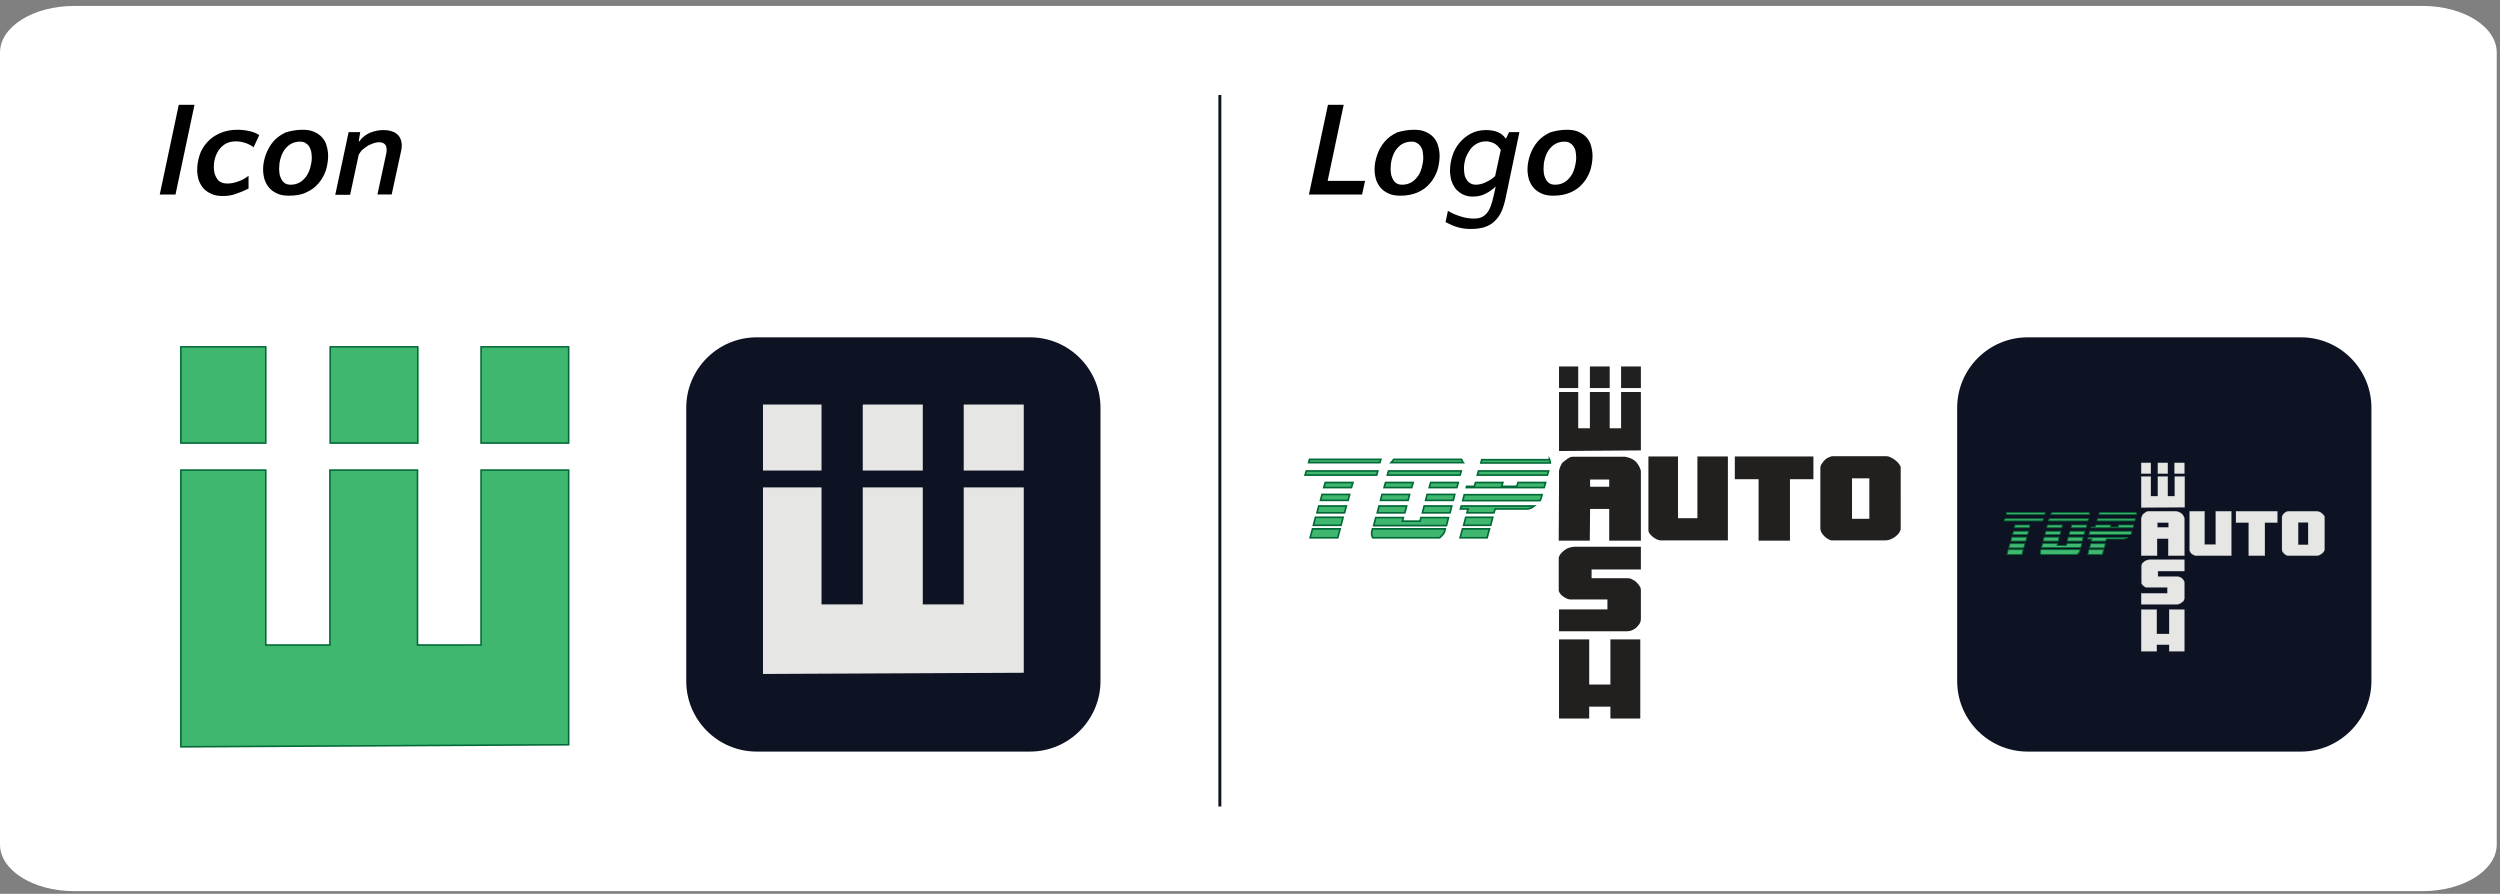
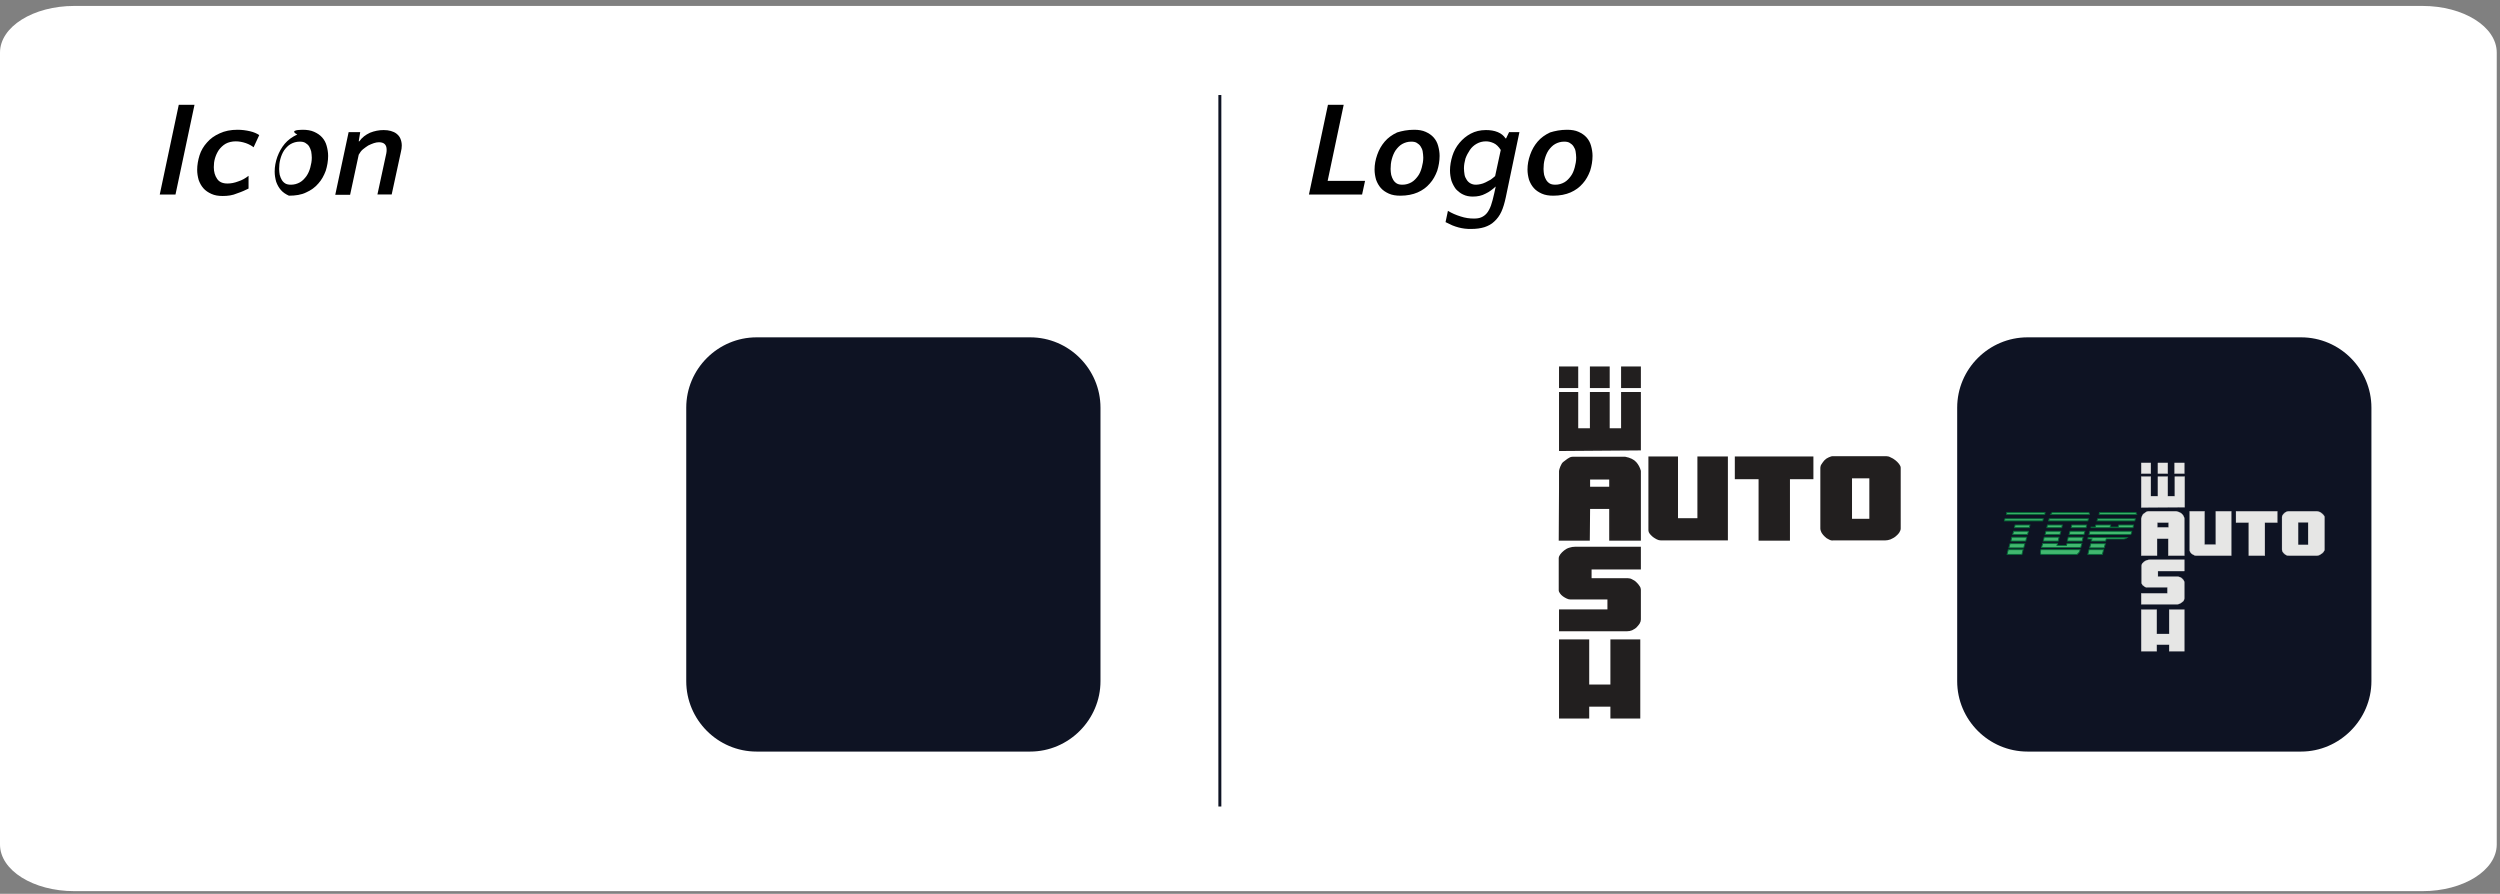
<svg xmlns="http://www.w3.org/2000/svg" version="1.1" id="Layer_1" x="0px" y="0px" viewBox="0 0 841.9 301" style="enable-background:new 0 0 841.9 301;" xml:space="preserve">
  <rect x="0" y="0" width="841.9" height="301" fill="#808080" stroke="none" />
  <style type="text/css">
	.st0{fill:#FFFFFF;}
	.st1{fill:#0E1323;}
	.st2{fill:none;stroke:#0E1323;stroke-miterlimit:10;}
	.st3{fill:#41B86F;stroke:#046937;stroke-width:0.304;stroke-miterlimit:10;}
	.st4{fill:#E6E6E5;stroke:#E6E6E5;stroke-width:8.627911e-02;stroke-miterlimit:10;}
	.st5{fill:#40B76E;stroke:#016937;stroke-width:0.566;stroke-miterlimit:10;}
	.st6{fill:#221F1F;stroke:#221F1F;stroke-width:0.566;stroke-miterlimit:10;}
	.st7{fill:#E6E6E5;stroke:#E6E6E5;stroke-width:0.519;stroke-miterlimit:10;}
	.st8{fill:#40B76E;stroke:#016937;stroke-width:0.538;stroke-miterlimit:10;}
	.st9{enable-background:new    ;}
</style>
  <path class="st0" d="M815.8,300.1H25c-13.8,0-25-7-25-15.7V17.7C0,9,11.2,2,25,2h790.8c13.8,0,25,7,25,15.7v266.8  C840.7,293.1,829.6,300.1,815.8,300.1z" />
  <path class="st1" d="M346.9,253.1h-92.1c-13.1,0-23.7-10.7-23.7-23.7v-92.1c0-13.1,10.7-23.7,23.7-23.7h92.1  c13.1,0,23.7,10.7,23.7,23.7v92.1C370.6,242.3,360,253.1,346.9,253.1L346.9,253.1z M774.9,253.1h-92.1c-13.1,0-23.7-10.7-23.7-23.7  v-92.1c0-13.1,10.7-23.7,23.7-23.7h92.1c13.1,0,23.7,10.7,23.7,23.7v92.1C798.6,242.3,787.9,253.1,774.9,253.1L774.9,253.1z" />
  <path class="st2" d="M410.8,271.6V32" />
  <path class="st3" d="M675,175.4l0.2-0.7h12.9l-0.2,0.7H675z M675.7,173.2l0.1-0.6h12.9l-0.1,0.6H675.7z M675.9,186.7l0.4-1.6h5  l-0.4,1.6H675.9z M676.5,184.5l0.4-1.4h5l-0.4,1.4H676.5z M677.2,182.2l0.3-1.3h5l-0.3,1.3H677.2z M677.8,180l0.3-1.1h5l-0.3,1.1  H677.8z M678.4,177.7l0.2-0.9h5l-0.2,0.9H678.4z M687.3,186.7c-0.2-0.4-0.2-0.8-0.1-1.2l0.1-0.4h13.2l-0.1,0.4  c0,0.2-0.2,0.4-0.3,0.6l-0.6,0.6L687.3,186.7L687.3,186.7z M692.7,183.7h3.2l0.2-0.7h5l-0.4,1.4h-13.2l0.4-1.4h5L692.7,183.7z   M688.1,182.2l0.3-1.3h5l-0.3,1.3H688.1z M688.7,180l0.3-1.1h5l-0.3,1.1H688.7z M689.3,177.7l0.2-0.9h5l-0.2,0.9H689.3z   M689.9,175.4l0.2-0.7h13.2l-0.2,0.7H689.9z M690.6,173.2c0.1-0.1,0.1-0.2,0.2-0.3l0.3-0.3h12.3c0.1,0.1,0.1,0.2,0.2,0.3  c0,0.1,0.1,0.2,0.1,0.3H690.6z M696.2,182.2l0.3-1.3h5l-0.3,1.3H696.2z M696.8,180l0.3-1.1h5l-0.3,1.1H696.8z M697.5,177.7l0.2-0.9  h5l-0.2,0.9H697.5z M703.1,186.7l0.4-1.6h4.9l-0.4,1.6H703.1z M704.5,181.5h-1.4l0.1-0.5h13.2c-0.5,0.4-0.9,0.5-1.4,0.5h-5.7  l-0.2,0.7h-4.9L704.5,181.5L704.5,181.5z M717.8,179.4c0,0.1-0.1,0.2-0.1,0.3s-0.1,0.2-0.2,0.3h-14l0.3-1.1h14.1L717.8,179.4z   M703.7,184.5l0.4-1.4h4.9l-0.4,1.4H703.7z M704.2,177.5h1.4l0.2-0.7h5l-0.2,0.7h2.7l0.2-0.7h5l-0.2,0.9h-14.1L704.2,177.5  L704.2,177.5z M706.2,175.4l0.2-0.7h12.7l-0.2,0.7H706.2z M719.3,172.6c0,0.1,0.1,0.2,0.1,0.3s0,0.2,0.1,0.3h-12.6l0.1-0.6H719.3  L719.3,172.6z" />
  <path class="st4" d="M721.1,177.6v-3c0-0.2,0.4-1.3,0.7-1.5c0.5-0.3,1-0.9,1.6-0.9h9.5c0.9,0.2,1.5,0.5,1.9,0.9s0.7,0.9,0.8,1.5  v12.5h-5.4v-5.7h-3.8v5.7h-5.3V177.6z M726.5,177.6h3.8V176h-3.8V177.6z M742.4,172.2v11.2h3.8v-11.2h5.2v14.9h-12  c-0.2,0-0.4-0.1-0.6-0.2c-0.2-0.1-0.5-0.3-0.7-0.4c-0.2-0.2-0.4-0.4-0.5-0.6c-0.1-0.2-0.2-0.4-0.2-0.5v-13.2H742.4z M753,176v-3.8  h13.9v3.8h-4.2v11.1h-5.4V176H753z M769.9,186.9c-0.3-0.1-0.5-0.3-0.7-0.5s-0.4-0.4-0.5-0.6c-0.1-0.2-0.2-0.5-0.2-0.7v-11  c0-0.2,0.1-0.4,0.2-0.6c0.1-0.2,0.3-0.4,0.5-0.6c0.2-0.2,0.4-0.4,0.7-0.5c0.2-0.1,0.5-0.2,0.7-0.2h9.7c0.2,0,0.5,0.1,0.8,0.2  s0.6,0.3,0.8,0.5s0.5,0.4,0.6,0.6c0.2,0.2,0.3,0.4,0.3,0.6v11c0,0.2-0.1,0.4-0.3,0.7s-0.4,0.4-0.6,0.6c-0.3,0.2-0.5,0.3-0.8,0.5  c-0.3,0.1-0.6,0.2-0.8,0.2h-9.4C770.4,187.1,770.2,187.1,769.9,186.9z M773.9,183.5h3.4v-7.6h-3.4V183.5z M721.1,155.9h3.2v3.6h-3.2  V155.9z M721.1,170.9v-10.4h3.2v6.6h2.4v-6.6h3.3v6.6h2.4v-6.6h3.3v10.3L721.1,170.9L721.1,170.9z M730,155.9v3.6h-3.3v-3.6H730z   M735.6,155.9v3.6h-3.3v-3.6H735.6z M729.9,199.8v-2h-6.8c-0.2,0-0.4,0-0.6-0.1s-0.4-0.2-0.6-0.4c-0.2-0.1-0.4-0.3-0.5-0.5  s-0.2-0.3-0.2-0.5v-5.8c0-0.2,0.1-0.4,0.2-0.7l0.6-0.6c0.3-0.2,0.6-0.4,0.9-0.5s0.7-0.2,1-0.2h11.7v3.8h-8.9v1.9h6.7  c0.2,0,0.5,0.1,0.8,0.2c0.3,0.1,0.5,0.3,0.7,0.5s0.4,0.4,0.5,0.6c0.1,0.2,0.2,0.4,0.2,0.6v5.4c0,0.2-0.1,0.4-0.2,0.7  c-0.1,0.2-0.3,0.4-0.6,0.6c-0.2,0.2-0.5,0.3-0.8,0.5c-0.3,0.1-0.6,0.2-0.8,0.2h-12.1v-3.7H729.9L729.9,199.8z M721.1,213.5v-8.2h5.2  v8.2h4.2v-8.2h5.1v14h-5.1v-2.2h-4.2v2.2h-5.2V213.5z" />
-   <path class="st5" d="M439.5,160l0.4-1.4H464l-0.4,1.4H439.5z M440.7,155.8l0.3-1.1h24l-0.3,1.1H440.7z M441.2,181.1l0.8-3h9.3  l-0.8,3H441.2z M442.3,176.9l0.7-2.7h9.3l-0.7,2.7H442.3z M443.5,172.7l0.6-2.3h9.3l-0.6,2.3H443.5z M444.7,168.5l0.5-2h9.3l-0.5,2  H444.7z M445.8,164.2l0.5-1.7h9.3l-0.5,1.7H445.8z M462.3,181.1c-0.4-0.7-0.5-1.4-0.3-2.2l0.2-0.8h24.5l-0.2,0.8  c-0.1,0.4-0.3,0.8-0.6,1.1c-0.3,0.4-0.7,0.7-1.1,1.1L462.3,181.1L462.3,181.1z M472.3,175.5h5.9l0.3-1.2h9.3l-0.7,2.7h-24.5l0.7-2.7  h9.3L472.3,175.5L472.3,175.5z M463.8,172.7l0.6-2.3h9.3l-0.6,2.3H463.8z M464.9,168.5l0.5-2h9.3l-0.5,2H464.9z M466.1,164.2  l0.5-1.7h9.3l-0.5,1.7H466.1z M467.2,160l0.4-1.4h24.5l-0.4,1.4H467.2z M468.5,155.8c0.1-0.1,0.2-0.3,0.4-0.5  c0.1-0.2,0.3-0.4,0.5-0.6h22.8l0.3,0.6c0.1,0.2,0.1,0.4,0.2,0.5H468.5L468.5,155.8z M479,172.7l0.6-2.3h9.3l-0.6,2.3H479z   M480.1,168.5l0.5-2h9.3l-0.5,2H480.1z M481.3,164.2l0.5-1.7h9.3l-0.5,1.7H481.3z M491.7,181.1l0.8-3h9.1l-0.8,3H491.7z   M494.4,171.4h-2.6l0.3-1h24.6c-0.9,0.7-1.7,1-2.5,1h-10.7l-0.4,1.3H494L494.4,171.4L494.4,171.4z M519.1,167.4  c-0.1,0.2-0.1,0.4-0.2,0.6l-0.3,0.6h-26l0.5-2h26.2L519.1,167.4L519.1,167.4z M492.9,176.9l0.7-2.7h9.1l-0.7,2.7H492.9z   M493.9,163.8h2.6l0.4-1.3h9.2l-0.4,1.3h5.1l0.4-1.3h9.3l-0.5,1.7h-26.2L493.9,163.8L493.9,163.8z M497.5,160l0.4-1.4h23.6l-0.4,1.4  H497.5L497.5,160z M521.8,154.7c0.1,0.2,0.2,0.4,0.2,0.6c0,0.2,0.1,0.4,0.1,0.6h-23.4l0.3-1.1h22.8V154.7z" />
  <path class="st6" d="M525.3,164.2v-5.6c0-0.4,0.7-2.4,1.3-2.8c0.9-0.6,1.9-1.7,3-1.7h17.7c1.6,0.3,2.8,0.9,3.5,1.7s1.2,1.7,1.5,2.8  v23.2h-10.1v-10.7h-7l-0.1,10.7h-9.9L525.3,164.2L525.3,164.2z M535.2,164.2h7v-3h-7V164.2z M564.8,154v20.8h7.1V154h9.7v27.7h-22.3  c-0.4,0-0.8-0.1-1.2-0.3s-0.9-0.5-1.3-0.8c-0.4-0.3-0.7-0.7-1-1c-0.3-0.4-0.4-0.7-0.4-1V154H564.8z M584.5,161.1V154h25.9v7.1h-7.9  v20.7h-10v-20.7H584.5z M616,181.4c-0.5-0.2-0.9-0.5-1.3-0.9s-0.7-0.7-1-1.2c-0.2-0.4-0.4-0.9-0.4-1.3v-20.5c0-0.3,0.1-0.7,0.4-1.1  c0.2-0.4,0.6-0.8,0.9-1.2c0.4-0.4,0.8-0.7,1.3-0.9s0.9-0.4,1.3-0.4h18c0.4,0,0.9,0.1,1.4,0.4c0.5,0.2,1,0.5,1.5,0.9s0.8,0.7,1.2,1.2  c0.3,0.4,0.5,0.8,0.5,1.1V178c0,0.4-0.2,0.8-0.5,1.3c-0.3,0.4-0.7,0.8-1.2,1.2s-1,0.6-1.6,0.9c-0.6,0.2-1.1,0.3-1.6,0.3h-17.5  C617,181.8,616.5,181.7,616,181.4L616,181.4z M623.4,175h6.4v-14.2h-6.4V175z M525.3,123.7h5.9v6.7h-5.9V123.7z M525.3,151.6v-19.3  h5.9v12.2h4.5v-12.2h6.1v12.2h4.4v-12.2h6.1v19.1L525.3,151.6z M541.8,123.7v6.7h-6.1v-6.7C535.7,123.7,541.8,123.7,541.8,123.7z   M552.3,123.7v6.7h-6.1v-6.7C546.2,123.7,552.3,123.7,552.3,123.7z M541.6,205.3v-3.7h-12.7c-0.4,0-0.8-0.1-1.2-0.3  s-0.8-0.4-1.2-0.7s-0.7-0.6-0.9-0.9c-0.2-0.3-0.4-0.6-0.4-0.9V188c0-0.4,0.2-0.8,0.5-1.2s0.7-0.8,1.2-1.2s1-0.7,1.7-0.9  c0.6-0.2,1.2-0.3,1.9-0.3h21.8v7.1h-16.6v3.5h12.5c0.5,0,0.9,0.1,1.4,0.4c0.5,0.2,0.9,0.5,1.3,0.9s0.7,0.7,1,1.2  c0.3,0.4,0.4,0.8,0.4,1.1v10c0,0.4-0.1,0.8-0.4,1.3c-0.3,0.4-0.6,0.8-1,1.2s-0.9,0.6-1.4,0.9c-0.5,0.2-1,0.3-1.6,0.3h-22.6v-6.8  h16.3V205.3z M525.3,230.9v-15.3h9.6v15.2h7.7v-15.2h9.5v26.1h-9.5v-4h-7.7v4h-9.6V230.9z" />
-   <path class="st7" d="M257.2,136.5h19.2v21.7h-19.2V136.5z M257.2,226.7v-62.3h19.2v39.4h14.4v-39.4h19.7v39.4h14.3v-39.4h19.7v61.9  L257.2,226.7L257.2,226.7z M310.5,136.5v21.7h-19.7v-21.7H310.5z M344.5,136.5v21.7h-19.7v-21.7H344.5z" />
-   <path class="st8" d="M60.9,116.8h28.6v32.4H60.9C60.9,149.2,60.9,116.8,60.9,116.8z M60.9,251.5v-93.2h28.6v58.9h21.6v-58.9h29.5  v58.9H162v-58.9h29.5v92.5L60.9,251.5L60.9,251.5z M140.7,116.8v32.4h-29.5v-32.4C111.2,116.8,140.7,116.8,140.7,116.8z   M191.5,116.8v32.4H162v-32.4L191.5,116.8L191.5,116.8z" />
  <g class="st9">
    <path d="M447.1,60.9h12.6l-1,4.6h-17.9l6.4-30.2h5.3L447.1,60.9z" />
    <path d="M476.2,43.7c1.5,0,2.8,0.2,3.9,0.7c1.1,0.5,2,1.1,2.7,1.9c0.7,0.8,1.2,1.7,1.5,2.8s0.5,2.2,0.5,3.4c0,1.7-0.3,3.4-0.8,5   c-0.6,1.6-1.4,3.1-2.5,4.3c-1.1,1.3-2.5,2.3-4.1,3s-3.6,1.1-5.8,1.1c-1.5,0-2.8-0.2-3.9-0.7c-1.1-0.5-2-1.1-2.7-1.9   c-0.7-0.8-1.2-1.7-1.6-2.8c-0.3-1.1-0.5-2.2-0.5-3.4c0-1.7,0.3-3.3,0.9-5s1.4-3.1,2.5-4.4c1.1-1.3,2.5-2.3,4.2-3.1   C472.1,44.1,474,43.7,476.2,43.7z M472.3,62.2c1.1,0,2.1-0.3,3-0.8c0.9-0.5,1.6-1.3,2.2-2.1s1-1.8,1.3-2.9c0.3-1.1,0.5-2.2,0.5-3.3   c0-0.7-0.1-1.4-0.2-2.1s-0.4-1.2-0.7-1.7c-0.3-0.5-0.8-0.9-1.3-1.2c-0.5-0.3-1.1-0.4-1.9-0.4c-1.1,0-2.1,0.3-3,0.8   s-1.6,1.3-2.2,2.1c-0.6,0.9-1,1.9-1.3,3c-0.3,1.1-0.4,2.2-0.4,3.3c0,0.7,0.1,1.4,0.2,2c0.2,0.7,0.4,1.2,0.7,1.7   c0.3,0.5,0.7,0.9,1.2,1.2S471.6,62.2,472.3,62.2z" />
    <path d="M511.7,44.4l-4.6,22c-0.4,1.9-0.9,3.6-1.5,4.9c-0.6,1.3-1.4,2.4-2.4,3.3c-0.9,0.9-2.1,1.5-3.3,1.9   c-1.3,0.4-2.8,0.6-4.4,0.6c-0.8,0-1.5,0-2.2-0.1c-0.7-0.1-1.4-0.2-2.1-0.4c-0.7-0.2-1.4-0.4-2.1-0.7c-0.7-0.3-1.5-0.7-2.3-1.1   l0.8-3.8c1.3,0.8,2.7,1.4,4.3,1.9c1.5,0.5,3,0.7,4.4,0.7c1,0,1.8-0.1,2.5-0.4c0.7-0.3,1.3-0.7,1.9-1.4c0.5-0.6,1-1.5,1.4-2.6   c0.4-1.1,0.7-2.4,1.1-4.1l0.5-2.3c-1,0.9-2.1,1.8-3.4,2.4c-1.3,0.7-2.7,1-4.3,1c-1.2,0-2.3-0.2-3.3-0.7c-0.9-0.4-1.7-1.1-2.4-1.8   c-0.6-0.8-1.1-1.7-1.5-2.8c-0.3-1.1-0.5-2.2-0.5-3.5c0-1.6,0.3-3.3,0.8-4.9c0.5-1.6,1.3-3.1,2.4-4.4s2.3-2.3,3.8-3.1   c1.5-0.8,3.2-1.2,5.1-1.2c1.5,0,2.8,0.2,4,0.7c1.2,0.5,2,1.2,2.6,2.1h0.2l1-2.1H511.7z M497.1,62.2c0.5,0,1-0.1,1.5-0.2   s1.1-0.3,1.7-0.6c0.6-0.3,1.2-0.6,1.7-0.9c0.5-0.4,1.1-0.8,1.5-1.2l1.9-8.8c-0.7-1.1-1.5-1.9-2.4-2.3s-1.7-0.6-2.6-0.6   c-1.2,0-2.2,0.3-3.1,0.8c-0.9,0.5-1.7,1.2-2.3,2.1c-0.6,0.9-1.1,1.8-1.5,2.9c-0.3,1.1-0.5,2.2-0.5,3.3c0,0.7,0.1,1.4,0.2,2.1   s0.4,1.2,0.7,1.7s0.7,0.9,1.2,1.2C495.8,62.1,496.4,62.2,497.1,62.2z" />
    <path d="M527.7,43.7c1.5,0,2.8,0.2,3.9,0.7c1.1,0.5,2,1.1,2.7,1.9c0.7,0.8,1.2,1.7,1.5,2.8s0.5,2.2,0.5,3.4c0,1.7-0.3,3.4-0.8,5   c-0.6,1.6-1.4,3.1-2.5,4.3c-1.1,1.3-2.5,2.3-4.1,3s-3.6,1.1-5.8,1.1c-1.5,0-2.8-0.2-3.9-0.7c-1.1-0.5-2-1.1-2.7-1.9   c-0.7-0.8-1.2-1.7-1.6-2.8c-0.3-1.1-0.5-2.2-0.5-3.4c0-1.7,0.3-3.3,0.9-5s1.4-3.1,2.5-4.4c1.1-1.3,2.5-2.3,4.2-3.1   C523.6,44.1,525.5,43.7,527.7,43.7z M523.8,62.2c1.1,0,2.1-0.3,3-0.8c0.9-0.5,1.6-1.3,2.2-2.1s1-1.8,1.3-2.9   c0.3-1.1,0.5-2.2,0.5-3.3c0-0.7-0.1-1.4-0.2-2.1s-0.4-1.2-0.7-1.7c-0.3-0.5-0.8-0.9-1.3-1.2c-0.5-0.3-1.1-0.4-1.9-0.4   c-1.1,0-2.1,0.3-3,0.8s-1.6,1.3-2.2,2.1c-0.6,0.9-1,1.9-1.3,3c-0.3,1.1-0.4,2.2-0.4,3.3c0,0.7,0.1,1.4,0.2,2   c0.2,0.7,0.4,1.2,0.7,1.7c0.3,0.5,0.7,0.9,1.2,1.2S523.1,62.2,523.8,62.2z" />
  </g>
  <g class="st9">
    <path d="M59.1,65.5h-5.3l6.4-30.2h5.3L59.1,65.5z" />
    <path d="M85.4,49.6c-0.6-0.5-1.5-1-2.6-1.4c-1.2-0.4-2.3-0.6-3.4-0.6c-1.3,0-2.5,0.3-3.4,0.8c-0.9,0.5-1.7,1.3-2.3,2.1   c-0.6,0.9-1,1.8-1.3,2.8c-0.3,1-0.4,2-0.4,3c0,1.6,0.4,2.9,1.1,3.9c0.7,1.1,1.9,1.6,3.5,1.6c1.1,0,2.3-0.2,3.6-0.7   c1.3-0.4,2.5-1.1,3.5-1.9v4.3c-1,0.5-2.3,1.1-3.8,1.6C78.3,65.8,76.7,66,75,66c-1.5,0-2.7-0.2-3.8-0.7c-1.1-0.5-2-1.1-2.7-1.9   c-0.7-0.8-1.2-1.7-1.6-2.8c-0.3-1.1-0.5-2.2-0.5-3.4c0-1.6,0.3-3.3,0.8-4.9c0.5-1.6,1.4-3.1,2.5-4.3c1.1-1.3,2.5-2.3,4.3-3.1   c1.7-0.8,3.7-1.2,6-1.2c1.5,0,2.9,0.2,4.2,0.5c1.3,0.3,2.4,0.8,3.1,1.3L85.4,49.6z" />
-     <path d="M101.9,43.7c1.5,0,2.8,0.2,3.9,0.7c1.1,0.5,2,1.1,2.7,1.9c0.7,0.8,1.2,1.7,1.5,2.8c0.3,1.1,0.5,2.2,0.5,3.4   c0,1.7-0.3,3.4-0.8,5c-0.6,1.6-1.4,3.1-2.5,4.3c-1.1,1.3-2.5,2.3-4.1,3c-1.6,0.8-3.6,1.1-5.8,1.1c-1.5,0-2.8-0.2-3.9-0.7   c-1.1-0.5-2-1.1-2.7-1.9c-0.7-0.8-1.2-1.7-1.6-2.8c-0.3-1.1-0.5-2.2-0.5-3.4c0-1.7,0.3-3.3,0.9-5c0.6-1.6,1.4-3.1,2.5-4.4   c1.1-1.3,2.5-2.3,4.2-3.1C97.8,44.1,99.7,43.7,101.9,43.7z M98,62.2c1.1,0,2.1-0.3,3-0.8c0.9-0.5,1.6-1.3,2.2-2.1   c0.6-0.9,1-1.8,1.3-2.9c0.3-1.1,0.5-2.2,0.5-3.3c0-0.7-0.1-1.4-0.2-2.1c-0.2-0.7-0.4-1.2-0.7-1.7c-0.3-0.5-0.8-0.9-1.3-1.2   c-0.5-0.3-1.1-0.4-1.9-0.4c-1.1,0-2.1,0.3-3,0.8c-0.9,0.5-1.6,1.3-2.2,2.1c-0.6,0.9-1,1.9-1.3,3c-0.3,1.1-0.4,2.2-0.4,3.3   c0,0.7,0.1,1.4,0.2,2c0.2,0.7,0.4,1.2,0.7,1.7c0.3,0.5,0.7,0.9,1.2,1.2S97.3,62.2,98,62.2z" />
+     <path d="M101.9,43.7c1.5,0,2.8,0.2,3.9,0.7c1.1,0.5,2,1.1,2.7,1.9c0.7,0.8,1.2,1.7,1.5,2.8c0.3,1.1,0.5,2.2,0.5,3.4   c0,1.7-0.3,3.4-0.8,5c-0.6,1.6-1.4,3.1-2.5,4.3c-1.1,1.3-2.5,2.3-4.1,3c-1.6,0.8-3.6,1.1-5.8,1.1c-1.1-0.5-2-1.1-2.7-1.9c-0.7-0.8-1.2-1.7-1.6-2.8c-0.3-1.1-0.5-2.2-0.5-3.4c0-1.7,0.3-3.3,0.9-5c0.6-1.6,1.4-3.1,2.5-4.4   c1.1-1.3,2.5-2.3,4.2-3.1C97.8,44.1,99.7,43.7,101.9,43.7z M98,62.2c1.1,0,2.1-0.3,3-0.8c0.9-0.5,1.6-1.3,2.2-2.1   c0.6-0.9,1-1.8,1.3-2.9c0.3-1.1,0.5-2.2,0.5-3.3c0-0.7-0.1-1.4-0.2-2.1c-0.2-0.7-0.4-1.2-0.7-1.7c-0.3-0.5-0.8-0.9-1.3-1.2   c-0.5-0.3-1.1-0.4-1.9-0.4c-1.1,0-2.1,0.3-3,0.8c-0.9,0.5-1.6,1.3-2.2,2.1c-0.6,0.9-1,1.9-1.3,3c-0.3,1.1-0.4,2.2-0.4,3.3   c0,0.7,0.1,1.4,0.2,2c0.2,0.7,0.4,1.2,0.7,1.7c0.3,0.5,0.7,0.9,1.2,1.2S97.3,62.2,98,62.2z" />
    <path d="M127.1,65.5l3-13.9c0.1-0.5,0.1-0.9,0.1-1.2c0-1.7-0.9-2.5-2.6-2.5c-0.5,0-1.1,0.1-1.7,0.3c-0.6,0.2-1.3,0.5-1.9,0.8   c-0.6,0.4-1.2,0.8-1.8,1.3c-0.6,0.5-1,1.1-1.4,1.8l-2.9,13.5h-5l4.5-21.1h3.9l-0.5,3.1h0.2c0.9-1.3,2.1-2.2,3.6-2.9   c1.5-0.6,3-0.9,4.6-0.9c0.9,0,1.7,0.1,2.4,0.3c0.7,0.2,1.4,0.5,1.9,0.9c0.5,0.4,1,0.9,1.3,1.6c0.3,0.7,0.5,1.5,0.5,2.4   c0,0.7-0.1,1.4-0.3,2.2l-3.1,14.3H127.1z" />
  </g>
</svg>